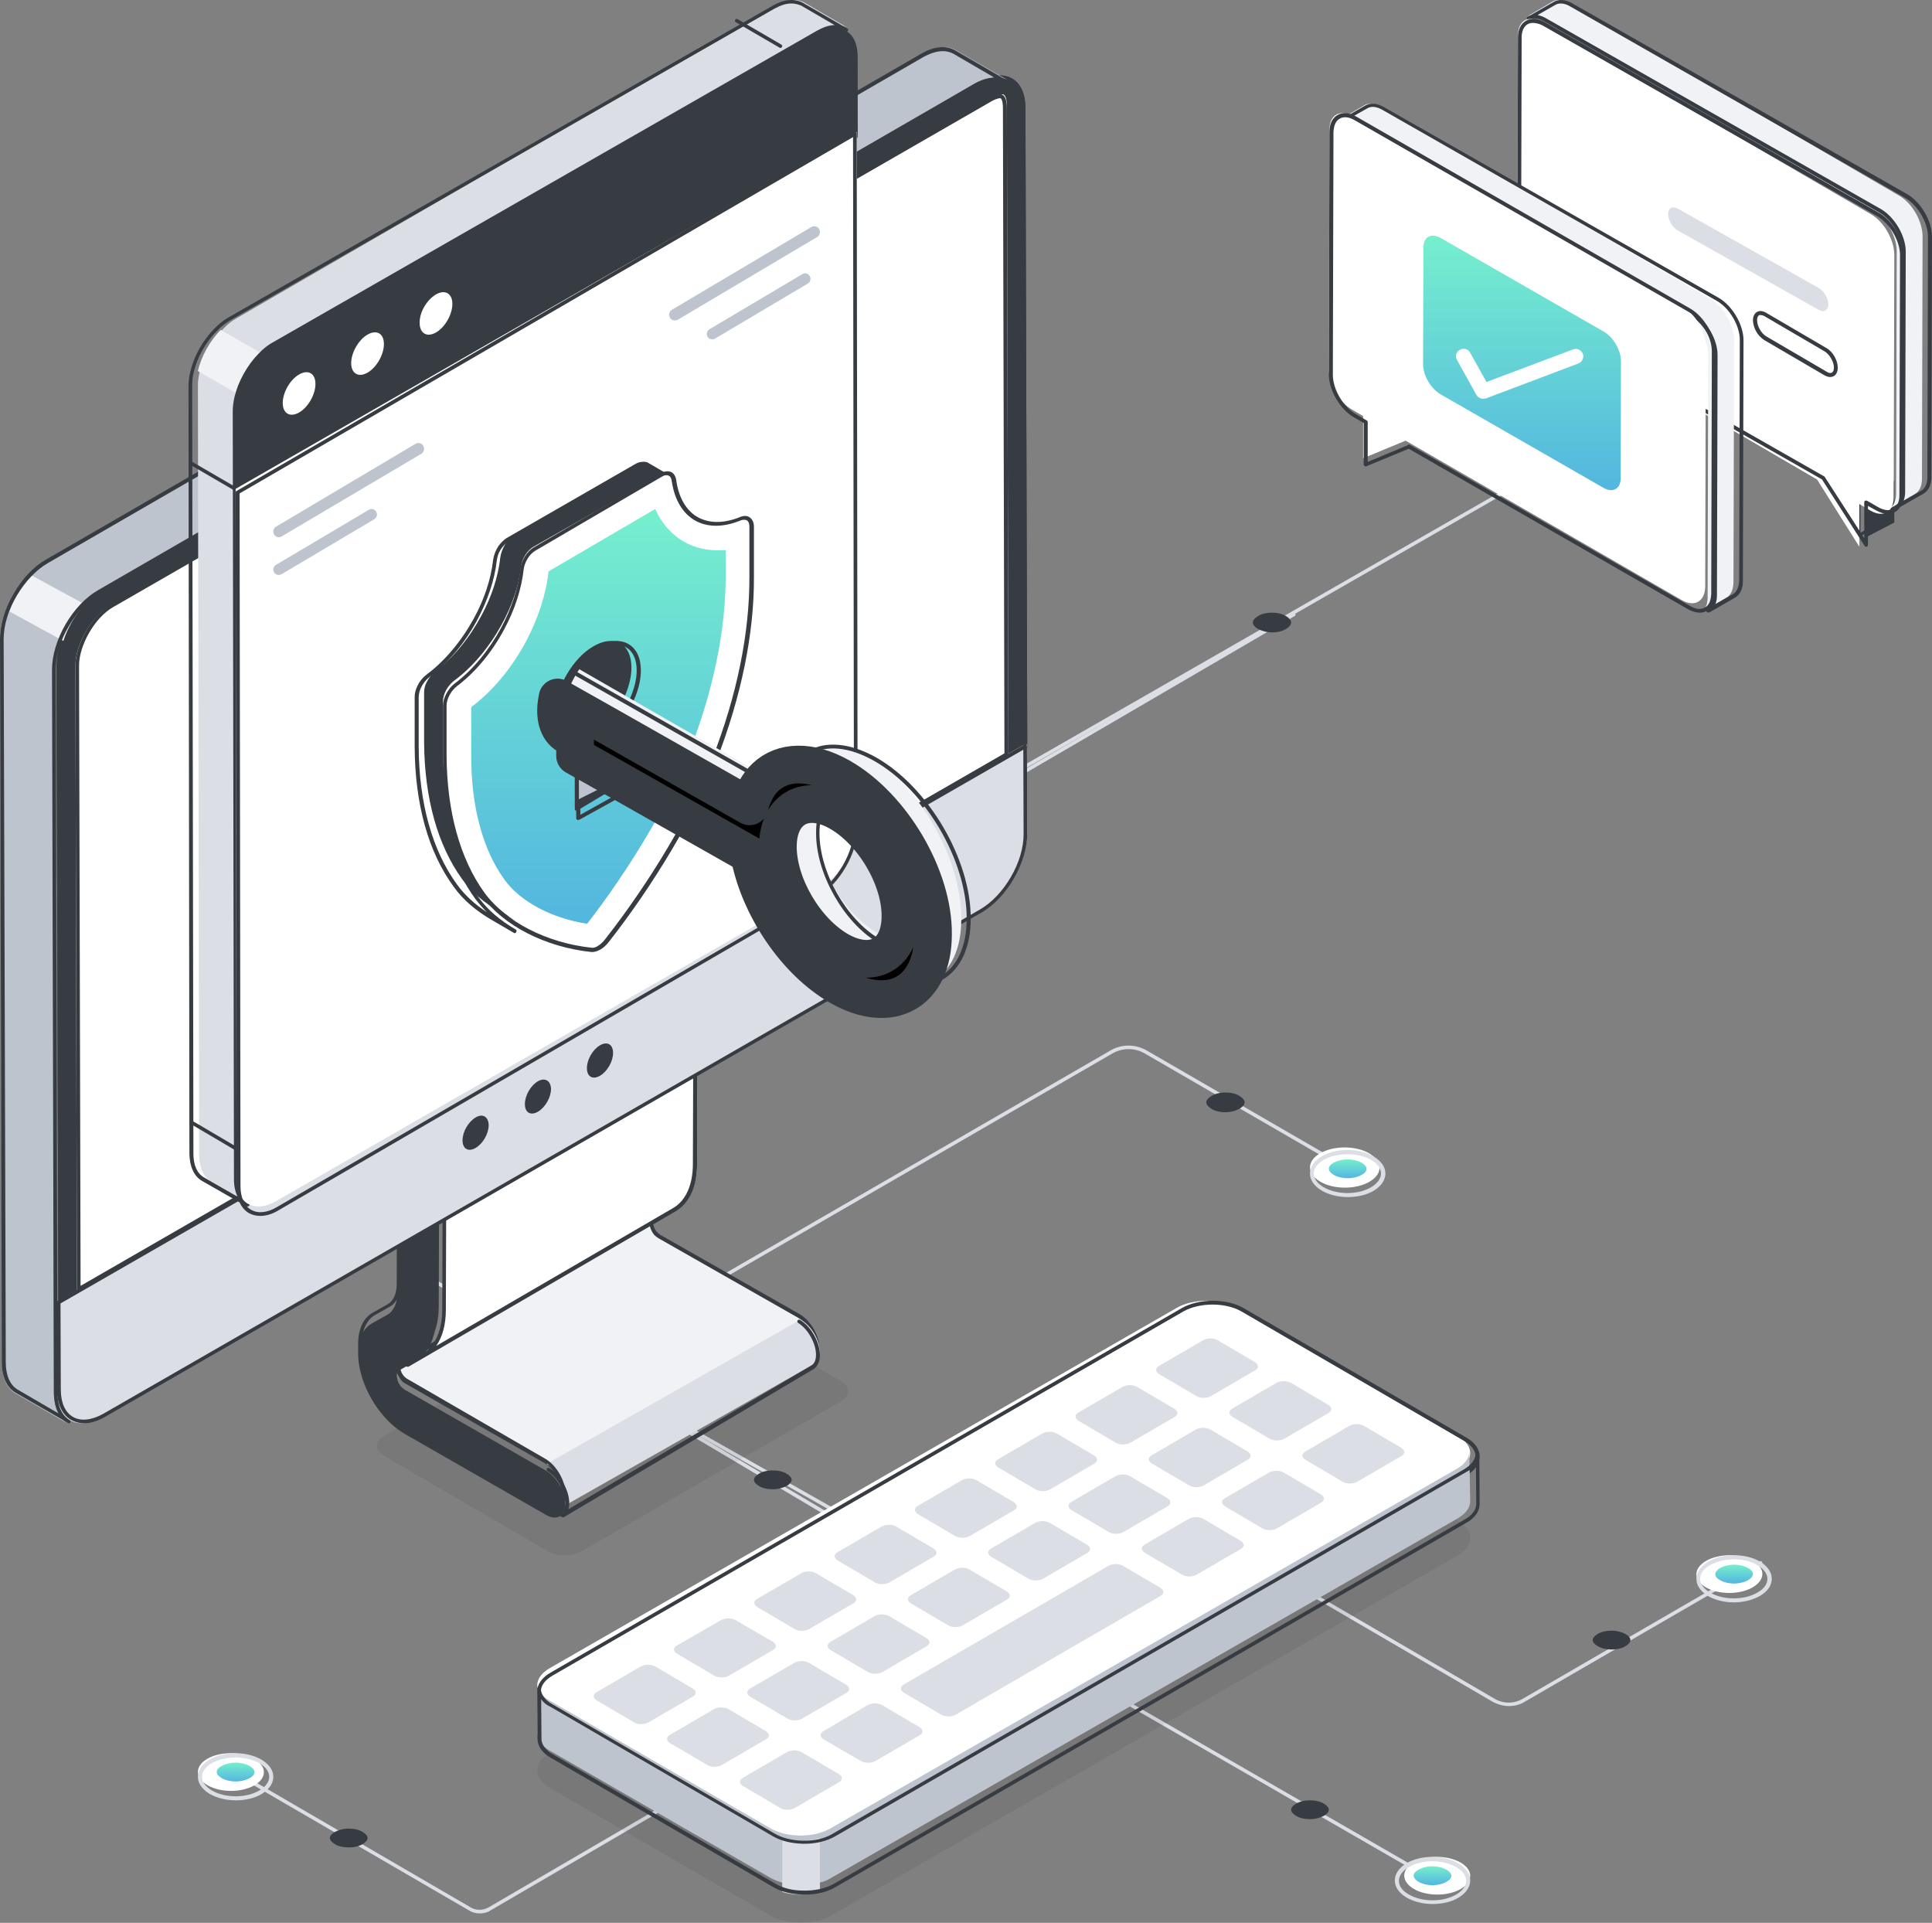
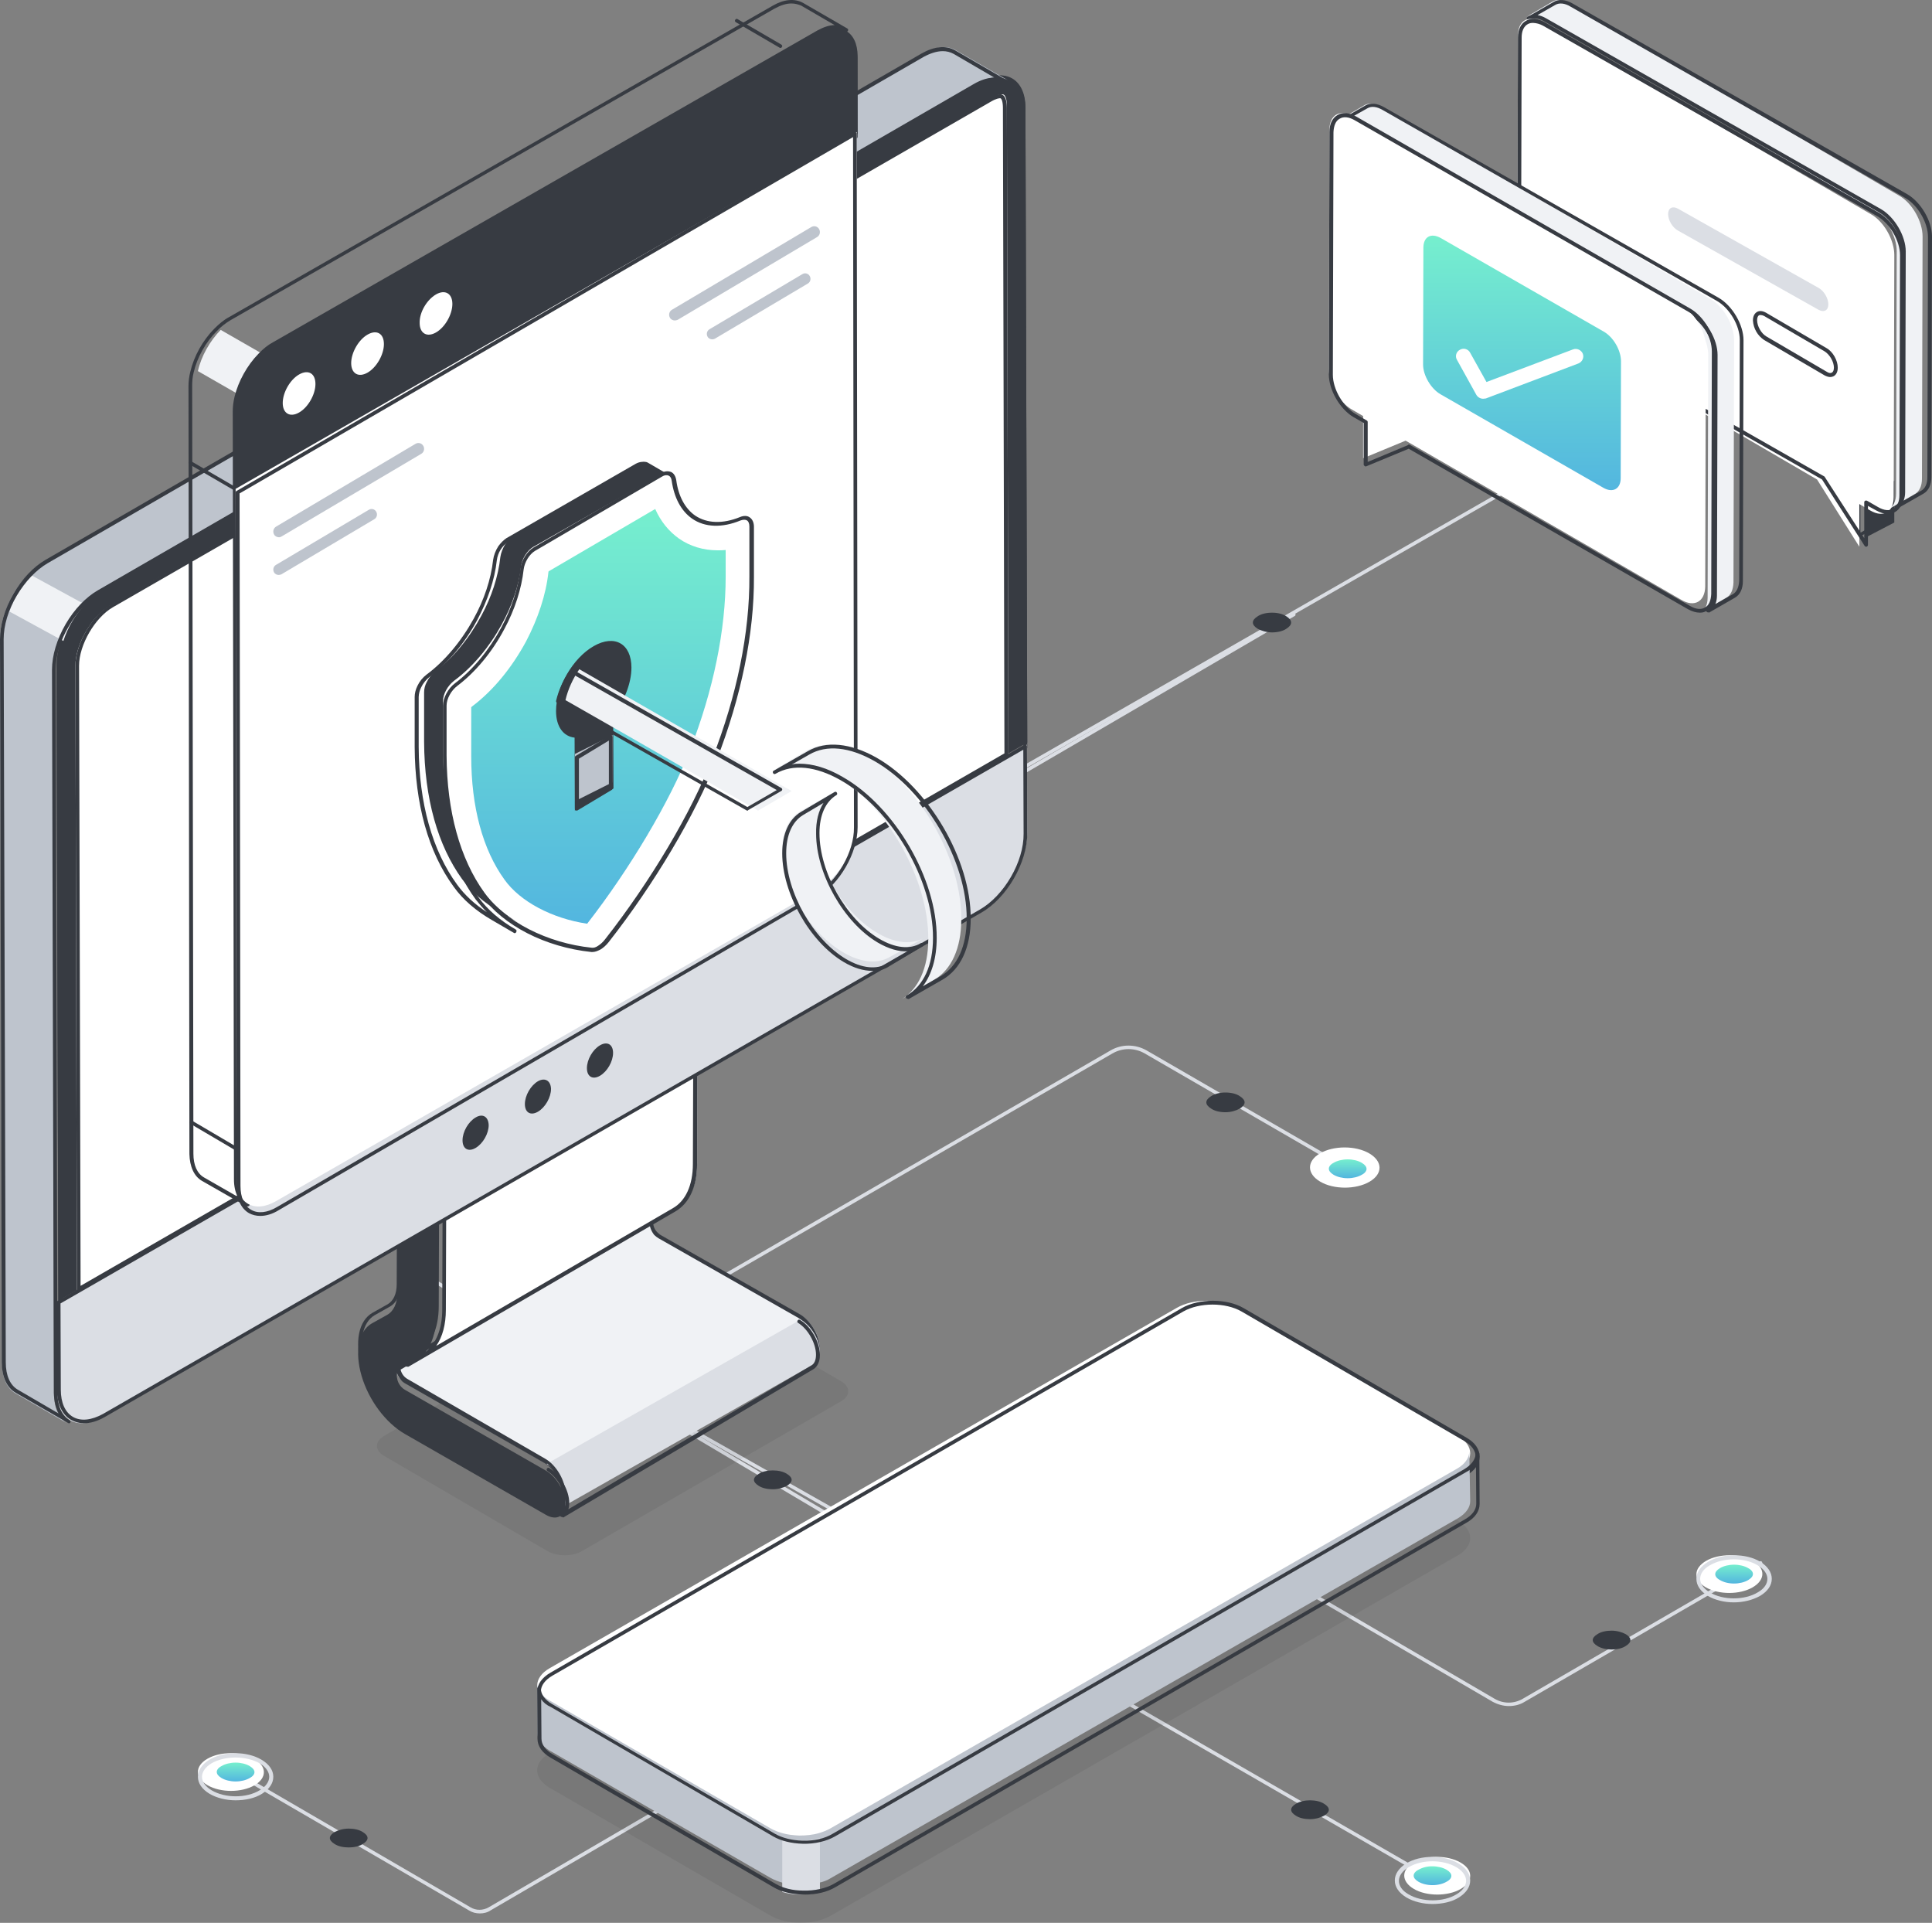
<svg xmlns="http://www.w3.org/2000/svg" width="205" height="204" viewBox="0 0 205 204" fill="none">
  <rect x="0" y="0" width="205" height="204" fill="#808080" stroke="none" />
  <path d="M106.197 83C106.132 83 106.067 82.968 106.034 82.903C105.969 82.807 106.001 82.678 106.099 82.646L164.705 49.033C164.803 48.969 164.933 49.001 164.966 49.098C165.031 49.194 164.999 49.323 164.901 49.355L106.295 82.968C106.262 82.968 106.23 83 106.197 83Z" fill="#DBDEE4" />
  <path d="M106.366 83.421C106.302 83.421 106.237 83.389 106.205 83.324C106.14 83.226 106.172 83.097 106.269 83.064L137.177 65.034C137.274 64.969 137.404 65.001 137.436 65.099C137.501 65.196 137.468 65.326 137.371 65.358L106.463 83.389C106.431 83.389 106.399 83.421 106.366 83.421ZM73.195 137.675C73.131 137.675 73.066 137.642 73.034 137.578C72.969 137.48 73.001 137.351 73.098 137.318L117.844 111.44C119.008 110.759 120.462 110.759 121.659 111.44L142.9 123.73C142.997 123.795 143.029 123.892 142.965 123.99C142.9 124.087 142.771 124.119 142.706 124.055L121.465 111.764C120.398 111.148 119.105 111.148 118.038 111.764L73.292 137.642C73.26 137.675 73.228 137.675 73.195 137.675ZM160.1 181C159.518 181 158.936 180.838 158.386 180.546L133.427 165.985C133.33 165.921 133.298 165.823 133.362 165.726C133.427 165.629 133.524 165.596 133.621 165.661L158.58 180.222C159.518 180.773 160.649 180.773 161.587 180.222L186.708 165.661C186.805 165.596 186.934 165.629 186.966 165.726C187.031 165.823 186.999 165.953 186.902 165.985L161.781 180.546C161.264 180.87 160.682 181 160.1 181Z" fill="#DBDEE4" />
  <path d="M181.038 165.591C179.675 166.379 179.644 167.621 181.007 168.409C182.37 169.197 184.6 169.197 185.962 168.409C187.325 167.621 187.356 166.379 185.993 165.591C184.63 164.803 182.4 164.803 181.038 165.591Z" fill="white" />
  <path d="M183.967 170C182.967 170 181.967 169.757 181.2 169.307C180.433 168.821 180 168.198 180 167.504C180 166.811 180.433 166.187 181.233 165.702C182.767 164.766 185.267 164.766 186.8 165.702C187.567 166.187 188 166.811 188 167.504C188 168.198 187.567 168.821 186.767 169.307C185.967 169.757 184.967 170 183.967 170ZM181.4 166.083C180.733 166.464 180.4 166.984 180.4 167.504C180.4 168.024 180.767 168.544 181.4 168.925C182.8 169.792 185.133 169.792 186.533 168.925C187.2 168.544 187.533 168.024 187.533 167.504C187.533 166.984 187.167 166.464 186.533 166.083C185.133 165.217 182.833 165.217 181.4 166.083Z" fill="#DBDEE4" />
  <path d="M184 168C184.557 168 185.115 167.864 185.508 167.627C185.836 167.424 186 167.22 186 166.983C186 166.78 185.836 166.542 185.508 166.373C185.115 166.136 184.557 166 184 166C183.443 166 182.885 166.136 182.492 166.373C182.164 166.576 182 166.78 182 167.017C182 167.22 182.164 167.458 182.492 167.627C182.885 167.864 183.41 168 184 168Z" fill="url(#paint0_linear_108_918)" />
  <path d="M171 175C171.585 175 172.138 174.875 172.508 174.625C172.815 174.438 173 174.219 173 174C173 173.781 172.815 173.562 172.508 173.375C172.108 173.156 171.554 173 171 173C170.415 173 169.862 173.125 169.492 173.375C169.185 173.562 169 173.781 169 174C169 174.219 169.185 174.438 169.492 174.625C169.892 174.875 170.446 175 171 175Z" fill="#373B42" />
  <path d="M50.923 203C50.499 203 50.107 202.902 49.748 202.672L23.099 187.185C23.001 187.12 22.969 187.021 23.034 186.923C23.099 186.824 23.23 186.792 23.295 186.857L49.911 202.344C50.499 202.705 51.249 202.705 51.869 202.344L86.705 182.034C86.803 181.969 86.933 182.001 86.966 182.1C87.031 182.198 86.999 182.329 86.901 182.362L52.064 202.672C51.738 202.902 51.314 203 50.923 203Z" fill="#DBDEE4" />
  <path d="M26.962 186.591C28.325 187.379 28.356 188.621 26.993 189.409C25.631 190.197 23.401 190.197 22.038 189.409C20.675 188.621 20.644 187.379 22.007 186.591C23.369 185.803 25.569 185.803 26.962 186.591Z" fill="white" />
  <path d="M25 191C24 191 23 190.757 22.233 190.307C21.433 189.821 21 189.198 21 188.504C21 187.811 21.433 187.187 22.2 186.702C23.733 185.766 26.2 185.766 27.767 186.702C28.567 187.187 29 187.811 29 188.504C29 189.198 28.567 189.821 27.8 190.307C27.033 190.792 26 191 25 191ZM25 186.459C24.067 186.459 23.133 186.667 22.433 187.083C21.8 187.464 21.433 187.984 21.433 188.504C21.433 189.024 21.8 189.544 22.433 189.925C23.867 190.792 26.167 190.792 27.567 189.925C28.2 189.544 28.567 189.024 28.567 188.504C28.567 187.984 28.2 187.464 27.567 187.083C26.833 186.667 25.9 186.459 25 186.459Z" fill="#DBDEE4" />
  <path d="M25 189C24.443 189 23.885 188.864 23.492 188.627C23.164 188.424 23 188.22 23 187.983C23 187.78 23.164 187.542 23.492 187.373C23.885 187.136 24.443 187 25 187C25.557 187 26.115 187.136 26.508 187.373C26.836 187.576 27 187.78 27 188.017C27 188.22 26.836 188.458 26.508 188.627C26.115 188.864 25.557 189 25 189Z" fill="url(#paint1_linear_108_918)" />
  <path d="M37 196C36.415 196 35.861 195.875 35.492 195.625C35.185 195.438 35 195.219 35 195C35 194.781 35.185 194.562 35.492 194.375C35.892 194.156 36.446 194 37 194C37.585 194 38.139 194.125 38.508 194.375C38.815 194.562 39 194.781 39 195C39 195.219 38.815 195.438 38.508 195.625C38.139 195.875 37.585 196 37 196Z" fill="#373B42" />
  <path d="M152.805 200C152.773 200 152.741 200 152.708 199.968L103.098 171.354C103.001 171.29 102.969 171.194 103.034 171.097C103.098 171.001 103.195 170.969 103.292 171.033L152.902 199.648C152.999 199.712 153.031 199.808 152.966 199.904C152.934 199.968 152.87 200 152.805 200Z" fill="#DBDEE4" />
  <path d="M150.031 200.409C148.677 199.621 148.646 198.379 150.001 197.591C151.355 196.803 153.572 196.803 154.957 197.591C156.342 198.379 156.342 199.621 154.988 200.409C153.633 201.197 151.386 201.197 150.031 200.409Z" fill="white" />
  <path d="M152 202C151 202 150 201.757 149.233 201.307C148.433 200.821 148 200.198 148 199.504C148 198.811 148.433 198.187 149.2 197.702C150.733 196.766 153.233 196.766 154.767 197.702C155.567 198.187 156 198.811 156 199.504C156 200.198 155.567 200.821 154.8 201.307C154.033 201.792 153 202 152 202ZM149.433 200.96C150.867 201.827 153.167 201.827 154.567 200.96C155.2 200.579 155.567 200.059 155.567 199.539C155.567 199.019 155.2 198.499 154.567 198.118C153.133 197.251 150.833 197.251 149.433 198.118C148.8 198.499 148.433 199.019 148.433 199.539C148.433 200.059 148.767 200.579 149.433 200.96Z" fill="#DBDEE4" />
  <path d="M152 198.001C152.557 198.001 153.115 198.137 153.508 198.374C153.836 198.577 154 198.78 154 199.017C154 199.221 153.836 199.458 153.508 199.627C153.115 199.864 152.557 200 152 200C151.443 200 150.885 199.864 150.492 199.627C150.164 199.424 150 199.221 150 198.984C150 198.78 150.164 198.543 150.492 198.374C150.955 198.116 151.474 197.987 152 198.001Z" fill="url(#paint2_linear_108_918)" />
  <path d="M139 191C139.585 191 140.138 191.125 140.508 191.375C140.815 191.562 141 191.781 141 192C141 192.219 140.815 192.438 140.508 192.625C140.108 192.844 139.554 193 139 193C138.415 193 137.862 192.875 137.492 192.625C137.185 192.438 137 192.219 137 192C137 191.781 137.185 191.562 137.492 191.375C137.892 191.125 138.446 191 139 191Z" fill="#373B42" />
  <path d="M94.805 165C94.773 165 94.741 165 94.709 164.967L43.098 134.363C43.001 134.297 42.969 134.199 43.033 134.1C43.098 134.001 43.195 133.968 43.291 134.034L94.902 164.638C94.999 164.704 95.031 164.803 94.966 164.901C94.966 164.967 94.87 165 94.805 165Z" fill="#DBDEE4" />
  <path d="M94.804 164C94.772 164 94.74 164 94.707 163.968L67.099 148.348C67.001 148.285 66.969 148.191 67.034 148.096C67.099 148.001 67.196 147.97 67.293 148.033L94.901 163.653C94.999 163.716 95.031 163.811 94.966 163.905C94.966 163.968 94.869 164 94.804 164Z" fill="#DBDEE4" />
  <path d="M82 156C82.585 156 83.138 156.125 83.508 156.375C83.815 156.563 84 156.781 84 157C84 157.219 83.815 157.437 83.508 157.625C83.108 157.844 82.554 158 82 158C81.415 158 80.862 157.875 80.492 157.625C80.185 157.437 80 157.219 80 157C80 156.781 80.185 156.563 80.492 156.375C80.862 156.125 81.415 156 82 156Z" fill="#373B42" />
  <path d="M40.757 152.341C39.748 152.928 39.748 153.872 40.757 154.459L58.101 164.56C59.11 165.147 60.737 165.147 61.746 164.56L89.243 148.659C90.252 148.072 90.252 147.128 89.243 146.541L71.899 136.44C70.89 135.853 69.263 135.853 68.254 136.44L40.757 152.341Z" fill="black" fill-opacity="0.063" />
  <path d="M86.999 143.076C86.999 143.723 86.771 144.176 86.412 144.371L59.288 160C59.647 159.773 59.875 159.353 59.875 158.706C59.875 157.411 58.961 155.858 57.819 155.211L42.869 146.636C42.719 146.554 42.586 146.444 42.478 146.312C42.285 146.102 42.15 145.845 42.086 145.568C41.988 145.309 41.923 144.888 42.184 144.662L69.341 129C69.047 129.227 69.112 129.647 69.21 129.938C69.275 130.133 69.373 130.424 69.602 130.683C69.71 130.815 69.843 130.925 69.993 131.006L84.943 139.549C86.118 140.229 87.032 141.814 86.999 143.076Z" fill="#F0F2F5" />
  <path d="M59.315 160C59.25 160 59.185 159.968 59.153 159.904C59.088 159.808 59.12 159.68 59.218 159.648C59.541 159.456 59.703 159.072 59.703 158.528C59.703 157.313 58.829 155.841 57.793 155.233L42.962 146.756C42.802 146.665 42.659 146.546 42.542 146.404C42.346 146.165 42.193 145.894 42.088 145.604C41.926 145.124 41.991 144.741 42.25 144.517L69.223 129.033C69.32 128.969 69.45 129.001 69.482 129.097C69.547 129.193 69.514 129.289 69.417 129.353C69.223 129.481 69.288 129.801 69.353 130.057C69.417 130.313 69.547 130.537 69.709 130.697C69.806 130.793 69.903 130.889 70.033 130.985L84.863 139.43C86.029 140.102 87 141.733 87 143.077C87 143.749 86.741 144.293 86.32 144.549L59.444 159.968C59.379 160 59.347 160 59.315 160ZM68.899 129.673L42.477 144.869C42.315 144.997 42.444 145.412 42.477 145.508C42.574 145.764 42.671 145.988 42.833 146.18C42.93 146.276 43.027 146.372 43.157 146.436L57.987 154.914C59.153 155.585 60.124 157.217 60.124 158.56C60.124 158.784 60.092 159.008 60.027 159.2L86.126 144.229C86.45 144.037 86.611 143.653 86.611 143.109C86.611 141.925 85.737 140.422 84.701 139.814L69.871 131.369C69.706 131.269 69.554 131.151 69.417 131.017C69.111 130.631 68.93 130.163 68.899 129.673Z" fill="#373B42" />
  <path d="M84.956 140C86.092 140.634 87 142.187 87 143.423C87 144.057 86.773 144.501 86.416 144.691L59.46 160C59.817 159.778 60.044 159.366 60.044 158.732C60.044 157.464 59.135 155.943 58 155.309" fill="#DBDEE4" />
  <path d="M59.602 160.935C59.538 160.935 59.474 160.902 59.442 160.837C59.378 160.739 59.41 160.609 59.506 160.576C59.826 160.38 59.986 159.989 59.986 159.435C59.986 158.196 59.122 156.696 58.097 156.076C58.001 156.011 57.969 155.913 58.033 155.816C58.097 155.718 58.193 155.685 58.289 155.75C59.442 156.435 60.402 158.098 60.402 159.467C60.402 159.696 60.37 159.924 60.306 160.12L86.104 144.86C86.424 144.664 86.584 144.273 86.584 143.718C86.584 142.512 85.72 140.98 84.695 140.36C84.599 140.295 84.567 140.197 84.632 140.099C84.695 140.001 84.791 139.969 84.888 140.034C86.04 140.719 87 142.382 87 143.751C87 144.436 86.744 144.99 86.328 145.251L59.762 161C59.666 160.935 59.634 160.935 59.602 160.935Z" fill="#373B42" />
  <path d="M44.258 126.28C45.404 126.931 46.32 128.494 46.32 129.796L46.287 139.496C46.287 141.872 45.469 143.63 43.996 144.444L42.36 145.388C42 145.583 42.098 146.072 42.164 146.365C42.229 146.657 42.458 147.146 42.949 147.439L57.938 156.032C59.051 156.683 60 158.278 60 159.548C60 160.85 59.084 161.371 57.938 160.72L42.949 152.126C40.92 150.954 39.12 148.545 38.367 145.974C37.615 143.402 38.04 141.221 39.447 140.408L41.084 139.496C41.771 139.106 42.164 138.259 42.164 137.152L42.196 127.452C42.196 126.15 43.145 125.629 44.258 126.28Z" fill="#373B42" />
  <path d="M58.652 160C58.331 160 58.01 159.903 57.657 159.71L42.96 151.201C40.938 150.041 39.141 147.591 38.371 145.013C37.601 142.37 38.05 140.114 39.526 139.276L41.131 138.374C41.741 138.019 42.094 137.278 42.094 136.246L42.126 126.642C42.126 125.965 42.382 125.417 42.832 125.159C43.281 124.901 43.859 124.966 44.468 125.288C45.656 125.965 46.586 127.576 46.586 128.962L46.554 138.567C46.554 140.984 45.72 142.789 44.212 143.659L42.607 144.594C42.35 144.723 42.447 145.142 42.511 145.335C42.575 145.593 42.767 146.012 43.185 146.27L57.882 154.779C59.037 155.456 60 157.099 60 158.453C60 159.13 59.743 159.678 59.326 159.936C59.069 159.936 58.877 160 58.652 160ZM43.441 125.32C43.281 125.32 43.153 125.352 43.024 125.417C42.703 125.61 42.543 125.997 42.543 126.545L42.511 136.15C42.511 137.342 42.094 138.212 41.355 138.631L39.751 139.534C38.435 140.307 38.05 142.37 38.756 144.82C39.494 147.334 41.227 149.654 43.153 150.782L57.85 159.291C58.331 159.581 58.748 159.613 59.069 159.42C59.39 159.226 59.551 158.84 59.551 158.292C59.551 157.099 58.684 155.584 57.657 154.972L42.96 146.463C42.541 146.194 42.234 145.782 42.094 145.303C41.933 144.755 42.029 144.304 42.382 144.11L43.987 143.176C45.367 142.402 46.137 140.694 46.137 138.438L46.169 128.833C46.169 127.609 45.303 126.126 44.276 125.514C43.955 125.417 43.698 125.32 43.441 125.32Z" fill="#373B42" />
  <path d="M71.695 128.334C73.156 127.492 73.968 125.745 73.968 123.415L74 113.771C74 112.476 73.091 110.923 71.987 110.276C71.436 109.952 70.916 109.92 70.527 110.146L43.552 125.777C43.909 125.55 44.428 125.583 45.013 125.906C46.149 126.554 47.058 128.139 47.025 129.401L46.993 139.045C46.993 141.246 46.279 142.896 45.013 143.803C45.013 143.803 45.013 143.835 44.98 143.835L43.097 144.935C43.065 144.968 43.032 144.968 43 145L70.007 129.337L71.695 128.334Z" fill="white" />
  <path d="M43.181 145C43.117 145 43.085 144.968 43.053 144.936C42.989 144.872 42.989 144.776 43.021 144.68C43.085 144.616 43.117 144.552 43.181 144.552L45.037 143.495L45.069 143.463C46.253 142.631 46.925 141.03 46.925 138.917L46.957 129.377C46.957 128.16 46.125 126.688 45.069 126.079C44.589 125.823 44.173 125.759 43.853 125.951C43.757 126.015 43.629 125.983 43.597 125.887C43.533 125.791 43.565 125.663 43.661 125.631L70.256 110.168C70.704 109.912 71.28 109.944 71.888 110.296C73.072 110.968 74 112.569 74 113.946L73.968 123.486C73.968 125.887 73.136 127.68 71.632 128.544L43.341 145H43.181ZM44.589 125.503C44.781 125.535 45.005 125.631 45.229 125.759C46.381 126.431 47.341 128.064 47.341 129.409L47.309 138.949C47.309 140.518 46.957 141.831 46.285 142.791L71.376 128.192C72.752 127.424 73.52 125.727 73.52 123.486L73.552 113.946C73.552 112.729 72.688 111.257 71.664 110.648C71.184 110.36 70.768 110.328 70.448 110.52L44.589 125.503Z" fill="#373B42" />
  <path d="M108.806 11.397C108.806 8.36 106.637 7.133 104.015 8.651L10.791 62.342C8.136 63.86 6 67.575 6 70.58L6.194 138L109 78.785L108.806 11.397Z" fill="#373B42" />
  <path d="M6.387 139C6.355 139 6.322 139 6.29 138.968C6.261 138.952 6.236 138.929 6.219 138.9C6.202 138.872 6.193 138.839 6.193 138.805L6 71.101C6 67.985 8.161 64.188 10.869 62.63L103.744 8.688C105.098 7.909 106.356 7.779 107.323 8.363C108.291 8.915 108.807 10.083 108.807 11.609L109 79.313C109 79.378 108.968 79.442 108.903 79.475L6.484 138.968C6.451 139 6.419 139 6.387 139ZM105.969 8.396C105.356 8.396 104.647 8.623 103.937 9.045L11.063 62.987C8.483 64.48 6.387 68.115 6.419 71.101L6.58 138.448L108.581 79.183L108.42 11.609C108.42 10.213 107.968 9.174 107.13 8.688C106.774 8.493 106.374 8.392 105.969 8.396Z" fill="#373B42" />
  <path d="M8 70.632C8 68.364 9.722 65.382 11.704 64.216L105.278 10.357C105.863 10.032 106.22 10 106.35 10C106.805 10 106.838 10.94 106.838 11.264L107 80.095L8.162 137L8 70.632Z" fill="white" />
  <path d="M8.356 137C8.324 137 8.291 137 8.259 136.968C8.229 136.953 8.204 136.929 8.187 136.901C8.17 136.872 8.161 136.84 8.162 136.806L8 70.658C8 68.332 9.779 65.264 11.785 64.101L104.962 10.388C105.544 10.065 105.932 10 106.126 10C106.741 10 106.838 10.904 106.838 11.454L107 80.057C107 80.121 106.968 80.186 106.903 80.218L8.453 136.968C8.421 137 8.388 137 8.356 137ZM106.126 10.42C106.029 10.42 105.706 10.452 105.156 10.775L11.979 64.424C10.071 65.522 8.388 68.429 8.388 70.625L8.55 136.419L106.579 79.927L106.418 11.454C106.418 10.84 106.288 10.42 106.126 10.42Z" fill="#373B42" />
  <path d="M6 138.305L6.032 147.596C6.032 150.639 8.205 151.869 10.831 150.348L104.202 96.546C106.86 95.024 109 91.301 109 88.291L108.968 79L6 138.305Z" fill="#DBDEE4" />
  <path d="M8.907 151C8.422 151 7.97 150.871 7.55 150.646C6.581 150.099 6.065 148.94 6.032 147.427L6 138.189C6 138.124 6.032 138.06 6.097 138.028L108.677 79.024C108.742 78.992 108.806 78.992 108.871 79.024C108.935 79.056 108.968 79.121 108.968 79.185L109 88.424C109 91.514 106.836 95.28 104.123 96.825L11.136 150.324C10.36 150.775 9.585 151 8.907 151ZM6.42 138.285L6.452 147.427C6.452 148.811 6.904 149.841 7.744 150.324C8.584 150.807 9.714 150.678 10.942 150.002L103.961 96.503C106.545 95.022 108.645 91.417 108.612 88.456L108.58 79.539L6.42 138.285Z" fill="#373B42" />
  <path d="M107 8.543C106.126 8.025 104.927 8.122 103.6 8.867L10.331 62.726C9.554 63.18 8.809 63.828 8.193 64.573C7.19 65.734 6.44 67.092 5.991 68.559C5.732 69.402 5.57 70.212 5.603 70.99L5.732 147.921C5.732 149.412 6.283 150.482 7.125 151L1.587 147.792C0.745 147.273 0.227 146.204 0.227 144.713L0 67.781C0 67.004 0.13 66.194 0.389 65.351C0.648 64.573 0.972 63.795 1.393 63.05C1.749 62.434 2.137 61.883 2.591 61.365C3.239 60.62 3.951 59.972 4.761 59.518L98.029 5.659C99.357 4.881 100.555 4.817 101.43 5.335L107 8.543Z" fill="#BEC4CD" />
  <path d="M9 64.122C7.963 65.251 7.188 66.572 6.724 68L1 64.878C1.268 64.122 1.603 63.365 2.038 62.64C2.406 62.041 2.808 61.505 3.276 61L9 64.122Z" fill="#F0F2F5" />
  <path d="M7.325 151C7.292 151 7.26 151 7.228 150.968L1.678 147.769C0.71 147.219 0.194 146.056 0.194 144.537L0 67.824C0 66.305 0.484 64.625 1.42 63.009C2.323 61.426 3.549 60.133 4.84 59.39L97.77 5.685C99.126 4.909 100.384 4.78 101.384 5.361L106.902 8.561C106.999 8.625 107.031 8.722 106.966 8.819C106.902 8.916 106.773 8.948 106.708 8.884C105.869 8.399 104.74 8.528 103.514 9.239L10.584 62.977C9.358 63.688 8.196 64.916 7.325 66.402C6.389 67.953 5.905 69.601 5.905 71.055L6.099 147.769C6.099 149.158 6.55 150.192 7.389 150.677C7.486 150.742 7.518 150.838 7.454 150.935C7.454 150.968 7.389 151 7.325 151ZM100.029 5.426C99.416 5.426 98.706 5.652 97.996 6.04L5.066 59.746C3.84 60.457 2.678 61.684 1.775 63.203C0.871 64.722 0.387 66.37 0.387 67.824L0.613 144.537C0.613 145.927 1.065 146.961 1.904 147.445L6.228 149.966C5.905 149.384 5.744 148.641 5.711 147.769L5.518 71.055C5.518 69.537 6.034 67.824 6.97 66.209C7.873 64.657 9.099 63.365 10.39 62.622L103.32 8.916C104.095 8.464 104.837 8.237 105.514 8.237L101.191 5.717C100.834 5.523 100.435 5.423 100.029 5.426ZM51.854 119.365C51.854 120.27 51.241 121.336 50.466 121.788C49.692 122.241 49.079 121.885 49.079 120.98C49.079 120.076 49.692 119.009 50.466 118.557C51.208 118.105 51.821 118.46 51.854 119.365ZM58.468 115.519C58.468 116.424 57.855 117.491 57.081 117.943C56.307 118.395 55.694 118.04 55.694 117.135C55.694 116.23 56.307 115.164 57.081 114.712C57.823 114.291 58.436 114.647 58.468 115.519ZM65.051 111.706C65.051 112.611 64.438 113.678 63.664 114.13C62.889 114.582 62.276 114.227 62.276 113.322C62.276 112.417 62.889 111.351 63.664 110.899C64.438 110.446 65.051 110.802 65.051 111.706Z" fill="#373B42" />
-   <path d="M90 2.982C89.256 2.528 88.189 2.593 87.025 3.274L29.795 36.417C29.277 36.709 28.76 37.131 28.307 37.617C27.143 38.817 26.206 40.471 25.85 42.093C25.721 42.611 25.656 43.13 25.656 43.617L25.785 125.308C25.785 126.638 26.27 127.546 27.014 128L22.358 125.308C21.614 124.854 21.162 123.946 21.129 122.617L21 40.925C21 40.439 21.065 39.92 21.194 39.401C21.55 37.779 22.487 36.126 23.651 34.926C24.104 34.439 24.621 34.018 25.171 33.726L82.402 0.582C83.566 -0.099 84.6 -0.164 85.376 0.29L90 2.982Z" fill="#DBDEE4" />
  <path d="M28 37.629C26.855 38.801 25.932 40.416 25.582 42L21 39.371C21.35 37.787 22.273 36.172 23.418 35L28 37.629Z" fill="#F0F2F5" />
  <path d="M26.227 128C26.195 128 26.162 128 26.129 127.968L21.434 125.284C20.587 124.799 20.13 123.764 20.098 122.438L20 40.983C20 40.465 20.065 39.948 20.196 39.43C20.587 37.781 21.5 36.132 22.739 34.871C23.228 34.386 23.749 33.933 24.304 33.642L82.011 0.594C83.185 -0.085 84.326 -0.182 85.206 0.303L89.901 3.019C89.999 3.084 90.031 3.181 89.966 3.278C89.901 3.375 89.803 3.407 89.705 3.343C88.988 2.922 87.977 3.019 86.934 3.634L29.227 36.682C28.738 36.973 28.216 37.361 27.759 37.846C26.586 39.01 25.706 40.659 25.314 42.211C25.184 42.729 25.119 43.214 25.119 43.699L25.249 125.154C25.249 126.351 25.64 127.224 26.39 127.644C26.488 127.709 26.521 127.806 26.455 127.903C26.39 127.968 26.292 128 26.227 128ZM83.967 0.368C83.413 0.368 82.826 0.562 82.174 0.918L24.467 33.965C23.978 34.257 23.456 34.645 23 35.13C21.826 36.294 20.913 37.943 20.554 39.495C20.424 39.98 20.391 40.465 20.391 40.95L20.522 122.406C20.522 123.602 20.913 124.508 21.663 124.928L25.216 126.965C24.956 126.448 24.825 125.833 24.825 125.122L24.695 43.666C24.695 43.149 24.76 42.632 24.89 42.082C25.282 40.465 26.227 38.751 27.433 37.523C27.922 37.005 28.444 36.585 28.998 36.294L86.706 3.246C87.358 2.89 87.977 2.664 88.564 2.664L85.01 0.594C84.684 0.465 84.358 0.368 83.967 0.368Z" fill="#373B42" />
  <path d="M24.825 51.987C24.793 51.987 24.761 51.987 24.729 51.955L20.098 49.261C20.001 49.196 19.969 49.098 20.034 49.001C20.098 48.904 20.194 48.871 20.291 48.936L24.922 51.63C25.018 51.695 25.05 51.792 24.986 51.89C24.986 51.955 24.889 51.987 24.825 51.987ZM24.954 122C24.922 122 24.889 122 24.857 121.968L20.226 119.241C20.13 119.176 20.098 119.079 20.162 118.981C20.226 118.884 20.323 118.852 20.419 118.916L25.05 121.643C25.147 121.708 25.179 121.805 25.114 121.903C25.082 121.968 25.018 122 24.954 122ZM82.806 5.085C82.774 5.085 82.741 5.085 82.709 5.052L78.079 2.358C77.982 2.293 77.95 2.196 78.014 2.099C78.079 2.001 78.175 1.969 78.272 2.034L82.902 4.728C82.999 4.793 83.031 4.89 82.966 4.987C82.934 5.052 82.87 5.085 82.806 5.085Z" fill="#373B42" />
  <path d="M91 5.96C91 3.31 89.113 2.244 86.804 3.569L29.196 36.589C26.887 37.913 25 41.144 25 43.761L25.032 52L91 14.199V5.96Z" fill="#373B42" />
  <path d="M25.226 53C25.194 53 25.162 53 25.129 52.967C25.1 52.952 25.075 52.929 25.058 52.9C25.041 52.871 25.032 52.838 25.032 52.804L25 44.44C25 41.696 26.907 38.363 29.266 36.991L86.475 3.6C87.671 2.914 88.77 2.816 89.642 3.306C90.483 3.796 90.968 4.809 90.968 6.181L91 14.513C91 14.578 90.968 14.643 90.903 14.676L25.323 52.967C25.291 53 25.259 53 25.226 53ZM88.447 3.437C87.897 3.437 87.315 3.633 86.669 3.992L29.46 37.383C27.23 38.69 25.388 41.859 25.42 44.473L25.453 52.477L90.58 14.447V6.214C90.58 5.005 90.192 4.123 89.449 3.698C89.147 3.513 88.799 3.422 88.447 3.437Z" fill="#373B42" />
  <path d="M25 51.864L25.098 125.038C25.098 127.689 26.982 128.756 29.29 127.431L86.808 94.384C89.115 93.059 91 89.825 91 87.174L90.903 14L25 51.864Z" fill="white" />
  <path d="M27.617 129C27.197 129 26.777 128.902 26.421 128.707C25.581 128.22 25.097 127.212 25.097 125.847L25 52.252C25 52.187 25.032 52.122 25.097 52.09L90.612 14.024C90.677 13.992 90.742 13.992 90.806 14.024C90.871 14.057 90.903 14.122 90.903 14.187L91 87.749C91 90.48 89.094 93.795 86.736 95.161L29.587 128.382C28.909 128.805 28.23 129 27.617 129ZM25.42 52.35L25.517 125.814C25.517 127.017 25.904 127.927 26.648 128.35C27.358 128.772 28.36 128.675 29.393 128.057L86.574 94.836C88.803 93.535 90.645 90.382 90.612 87.782L90.515 14.544L25.42 52.35Z" fill="#373B42" />
  <path d="M31.736 39.729C32.7 39.176 33.471 39.599 33.471 40.738C33.471 41.844 32.7 43.211 31.736 43.764C30.771 44.318 30 43.862 30 42.756C30 41.649 30.771 40.282 31.736 39.729ZM39 35.499C39.964 34.945 40.736 35.368 40.736 36.507C40.736 37.614 39.964 38.981 39 39.534C38.036 40.087 37.264 39.632 37.264 38.525C37.264 37.419 38.036 36.052 39 35.499ZM46.264 31.235C47.229 30.682 48 31.138 48 32.244C48 33.351 47.229 34.718 46.264 35.271C45.3 35.824 44.529 35.368 44.529 34.262C44.496 33.156 45.268 31.821 46.264 31.235Z" fill="white" />
  <path d="M58.324 185.984C56.58 186.98 56.548 188.62 58.292 189.65L81.799 203.252C83.542 204.249 86.384 204.249 88.127 203.252L154.676 165.017C156.42 164.02 156.452 162.38 154.708 161.351L131.202 147.748C129.458 146.751 126.616 146.751 124.873 147.748L58.324 185.984Z" fill="black" fill-opacity="0.063" />
  <path d="M58.324 176.983C56.58 177.98 56.548 179.62 58.292 180.65L81.799 194.252C83.542 195.249 86.384 195.249 88.127 194.252L154.676 156.017C156.42 155.02 156.452 153.38 154.708 152.35L131.202 138.748C129.458 137.751 126.616 137.751 124.873 138.748L58.324 176.983Z" fill="white" />
  <path d="M85.321 196C84.119 196 82.95 195.74 82.041 195.22L58.397 181.476C57.487 180.956 57 180.241 57 179.461C57 178.681 57.52 177.966 58.429 177.446L125.399 138.78C127.218 137.74 130.173 137.74 131.959 138.78L155.603 152.524C156.513 153.044 157 153.759 157 154.539C157 155.319 156.48 156.034 155.571 156.553L88.634 195.188C87.724 195.74 86.523 196 85.321 196ZM58.624 177.771C57.844 178.226 57.39 178.811 57.39 179.461C57.39 180.078 57.812 180.663 58.591 181.118L82.236 194.863C83.924 195.838 86.685 195.838 88.406 194.863L155.344 156.229C156.123 155.774 156.578 155.189 156.578 154.539C156.578 153.922 156.156 153.337 155.376 152.882L131.732 139.137C130.043 138.162 127.283 138.162 125.561 139.137L58.624 177.771Z" fill="#373B42" />
  <path d="M156 159.261C156 159.934 155.548 160.576 154.677 161.089L88.139 199.262C87.784 199.487 87.365 199.647 86.913 199.743C86.268 199.936 85.525 200 84.816 200C84.202 200 83.589 199.904 83.041 199.743C82.589 199.615 82.169 199.455 81.814 199.262L58.323 185.725C57.452 185.212 57.032 184.57 57.032 183.897L57 178.604C57 179.245 57.452 179.919 58.291 180.4L81.75 193.969C82.137 194.194 82.557 194.354 83.008 194.483C83.557 194.643 84.17 194.707 84.783 194.739C85.493 194.739 86.235 194.675 86.881 194.483C87.332 194.354 87.72 194.194 88.075 194.001L154.58 155.828C155.451 155.347 155.903 154.642 155.903 154L156 159.261Z" fill="#BEC4CD" />
  <path d="M87 195V200.723C86.333 200.931 85.567 201 84.833 201C84.2 201 83.567 200.896 83 200.723V195C83.567 195.173 84.2 195.243 84.833 195.277C85.567 195.312 86.333 195.208 87 195Z" fill="#DBDEE4" />
  <path d="M85.386 201H85.191C84.022 200.968 82.885 200.708 82.073 200.22L58.429 186.481C57.52 185.961 57.032 185.247 57.032 184.467L57 179.14C57 179.043 57.097 178.945 57.195 178.945C57.292 178.945 57.39 179.043 57.39 179.14C57.39 179.757 57.812 180.342 58.591 180.797L82.203 194.536C82.983 194.991 84.022 195.251 85.159 195.283C86.393 195.316 87.529 195.056 88.374 194.536L155.344 155.884C156.123 155.429 156.578 154.812 156.578 154.195C156.578 154.097 156.675 154 156.773 154C156.87 154 156.968 154.097 156.968 154.195L157 159.554C157 160.334 156.513 161.048 155.571 161.568L88.634 200.22C87.757 200.74 86.62 201 85.386 201ZM57.422 180.277L57.455 184.467C57.455 185.084 57.877 185.669 58.656 186.124L82.3 199.863C83.08 200.318 84.119 200.578 85.223 200.578C86.425 200.61 87.627 200.35 88.471 199.863L155.409 161.211C156.221 160.756 156.643 160.171 156.643 159.522L156.61 155.299C156.383 155.624 156.026 155.949 155.571 156.176L88.601 194.829C87.692 195.348 86.458 195.641 85.191 195.608C83.989 195.576 82.885 195.316 82.041 194.829L58.429 181.089C58.023 180.919 57.674 180.638 57.422 180.277Z" fill="#373B42" />
-   <path d="M105.919 154.805C105.498 155.033 105.498 155.424 105.919 155.684L109.904 158.029C110.325 158.257 110.973 158.257 111.394 158.029L116.092 155.294C116.513 155.066 116.513 154.675 116.092 154.415L112.107 152.07C111.875 151.957 111.62 151.899 111.362 151.899C111.104 151.899 110.849 151.957 110.617 152.07L105.919 154.805ZM114.44 149.856C114.018 150.084 114.018 150.474 114.44 150.735L118.425 153.079C118.846 153.307 119.494 153.307 119.915 153.079L124.613 150.344C125.034 150.116 125.034 149.726 124.613 149.465L120.628 147.12C120.395 147.008 120.14 146.95 119.882 146.95C119.624 146.95 119.37 147.008 119.137 147.12L114.44 149.856ZM130.768 149.432C130.347 149.66 130.347 150.051 130.768 150.312L134.753 152.656C135.174 152.884 135.822 152.884 136.243 152.656L140.941 149.921C141.362 149.693 141.362 149.302 140.941 149.042L136.956 146.697C136.724 146.585 136.469 146.526 136.211 146.526C135.953 146.526 135.698 146.585 135.466 146.697L130.768 149.432ZM122.993 144.906C122.571 145.134 122.571 145.525 122.993 145.785L126.978 148.13C127.399 148.358 128.047 148.358 128.468 148.13L133.166 145.395C133.587 145.167 133.587 144.776 133.166 144.515L129.181 142.171C128.948 142.058 128.693 142 128.435 142C128.177 142 127.923 142.058 127.69 142.171L122.993 144.906ZM122.215 154.382C121.794 154.61 121.794 155.001 122.215 155.261L126.2 157.606C126.621 157.834 127.269 157.834 127.69 157.606L132.388 154.87C132.809 154.642 132.809 154.252 132.388 153.991L128.403 151.647C128.171 151.534 127.916 151.476 127.658 151.476C127.4 151.476 127.145 151.534 126.913 151.647L122.215 154.382ZM121.47 163.858C121.049 164.086 121.049 164.476 121.47 164.737L125.455 167.081C125.876 167.309 126.524 167.309 126.945 167.081L131.643 164.346C132.064 164.118 132.064 163.727 131.643 163.467L127.658 161.122C127.425 161.01 127.171 160.951 126.913 160.951C126.655 160.951 126.4 161.01 126.168 161.122L121.47 163.858ZM113.694 159.332C113.273 159.559 113.273 159.95 113.694 160.211L117.679 162.555C118.101 162.783 118.749 162.783 119.17 162.555L123.867 159.82C124.289 159.592 124.289 159.201 123.867 158.941L119.882 156.596C119.65 156.484 119.395 156.425 119.137 156.425C118.879 156.425 118.625 156.484 118.392 156.596L113.694 159.332ZM71.837 174.571C71.415 174.799 71.415 175.19 71.837 175.45L75.821 177.795C76.243 178.022 76.891 178.022 77.312 177.795L82.009 175.059C82.431 174.831 82.431 174.441 82.009 174.18L78.025 171.868C77.792 171.756 77.537 171.697 77.279 171.697C77.021 171.697 76.767 171.756 76.534 171.868L71.837 174.571ZM63.316 179.52C62.895 179.748 62.895 180.139 63.316 180.4L67.301 182.744C67.722 182.972 68.37 182.972 68.791 182.744L73.489 180.009C73.91 179.781 73.91 179.39 73.489 179.13L69.504 176.785C69.271 176.673 69.017 176.614 68.759 176.614C68.501 176.614 68.246 176.673 68.014 176.785L63.316 179.52ZM79.612 179.13C79.191 179.358 79.191 179.748 79.612 180.009L83.597 182.353C84.018 182.581 84.666 182.581 85.087 182.353L89.785 179.618C90.206 179.39 90.206 178.999 89.785 178.739L85.8 176.394C85.567 176.282 85.313 176.223 85.055 176.223C84.797 176.223 84.542 176.282 84.31 176.394L79.612 179.13ZM71.091 184.047C70.67 184.275 70.67 184.665 71.091 184.926L75.076 187.27C75.498 187.498 76.145 187.498 76.567 187.27L81.264 184.535C81.685 184.307 81.685 183.916 81.264 183.656L77.279 181.311C77.047 181.199 76.792 181.14 76.534 181.14C76.276 181.14 76.022 181.199 75.789 181.311L71.091 184.047ZM80.357 169.621C79.936 169.849 79.936 170.24 80.357 170.5L84.342 172.845C84.763 173.073 85.411 173.073 85.832 172.845L90.53 170.11C90.951 169.882 90.951 169.491 90.53 169.231L86.545 166.886C86.313 166.774 86.058 166.715 85.8 166.715C85.542 166.715 85.287 166.774 85.055 166.886L80.357 169.621ZM78.834 188.605C78.413 188.833 78.413 189.224 78.834 189.485L82.819 191.829C83.24 192.057 83.888 192.057 84.31 191.829L89.007 189.094C89.428 188.866 89.428 188.475 89.007 188.215L85.022 185.87C84.79 185.758 84.535 185.699 84.277 185.699C84.019 185.699 83.765 185.758 83.532 185.87L78.834 188.605ZM87.388 183.656C86.966 183.884 86.966 184.275 87.388 184.535L91.372 186.847C91.794 187.075 92.442 187.075 92.863 186.847L97.56 184.112C97.981 183.884 97.981 183.493 97.56 183.233L93.575 180.888C93.343 180.775 93.088 180.717 92.83 180.717C92.572 180.717 92.318 180.775 92.085 180.888L87.388 183.656ZM95.908 178.706C95.487 178.934 95.487 179.325 95.908 179.585L99.893 181.93C100.314 182.158 100.962 182.158 101.383 181.93L123.122 169.328C123.543 169.1 123.543 168.71 123.122 168.449L119.137 166.105C118.905 165.992 118.65 165.934 118.392 165.934C118.134 165.934 117.879 165.992 117.647 166.105L95.908 178.706ZM96.653 169.231C96.232 169.458 96.232 169.849 96.653 170.11L100.638 172.454C101.059 172.682 101.707 172.682 102.128 172.454L106.826 169.719C107.247 169.491 107.247 169.1 106.826 168.84L102.841 166.495C102.609 166.383 102.354 166.324 102.096 166.324C101.838 166.324 101.583 166.383 101.351 166.495L96.653 169.231ZM88.133 174.18C87.711 174.408 87.711 174.799 88.133 175.059L92.118 177.404C92.539 177.632 93.187 177.632 93.608 177.404L98.305 174.669C98.727 174.441 98.727 174.05 98.305 173.789L94.321 171.445C94.088 171.332 93.833 171.274 93.575 171.274C93.317 171.274 93.063 171.332 92.83 171.445L88.133 174.18ZM105.174 164.281C104.753 164.509 104.753 164.9 105.174 165.16L109.159 167.505C109.58 167.733 110.228 167.733 110.649 167.505L115.347 164.769C115.768 164.542 115.768 164.151 115.347 163.89L111.362 161.546C111.129 161.433 110.875 161.375 110.617 161.375C110.359 161.375 110.104 161.433 109.872 161.546L105.174 164.281ZM97.398 159.755C96.977 159.983 96.977 160.374 97.398 160.634L101.383 162.979C101.804 163.206 102.452 163.206 102.874 162.979L107.571 160.243C107.992 160.015 107.992 159.625 107.571 159.364L103.586 157.02C103.354 156.907 103.099 156.849 102.841 156.849C102.583 156.849 102.329 156.907 102.096 157.02L97.398 159.755ZM88.878 164.672C88.457 164.9 88.457 165.29 88.878 165.551L92.863 167.895C93.284 168.123 93.932 168.123 94.353 167.895L99.051 165.16C99.472 164.932 99.472 164.542 99.051 164.281L95.066 161.937C94.833 161.824 94.579 161.766 94.321 161.766C94.063 161.766 93.808 161.824 93.575 161.937L88.878 164.672ZM138.511 153.991C138.09 154.219 138.09 154.61 138.511 154.87L142.496 157.215C142.917 157.443 143.565 157.443 143.986 157.215L148.684 154.48C149.105 154.252 149.105 153.861 148.684 153.6L144.699 151.256C144.467 151.143 144.212 151.085 143.954 151.085C143.696 151.085 143.441 151.143 143.209 151.256L138.511 153.991ZM129.991 158.941C129.569 159.169 129.569 159.559 129.991 159.82L133.976 162.164C134.397 162.392 135.045 162.392 135.466 162.164L140.164 159.429C140.585 159.201 140.585 158.811 140.164 158.55L136.179 156.205C135.946 156.093 135.691 156.035 135.433 156.035C135.175 156.035 134.921 156.093 134.688 156.205L129.991 158.941Z" fill="#DBDEE4" />
  <path d="M71 50.399C70.776 50.27 70.424 50.27 70.073 50.495L56.673 58.295C56.354 58.491 56.081 58.755 55.873 59.068C55.586 59.487 55.394 59.971 55.362 60.422C55.138 62.484 54.402 64.644 53.315 66.642C52.068 68.962 50.341 71.089 48.422 72.54C48.038 72.83 47.718 73.216 47.526 73.668C47.367 74.022 47.239 74.409 47.239 74.763V80.017C47.239 86.076 48.678 91.039 51.268 94.584C52.26 95.937 53.603 97.098 55.17 98L52.931 96.679C51.364 95.776 50.021 94.616 49.029 93.262C46.471 89.717 45.032 84.754 45 78.695V73.442C45 73.088 45.096 72.701 45.288 72.346C45.512 71.895 45.831 71.508 46.183 71.218C48.134 69.768 49.829 67.641 51.076 65.32C52.164 63.322 52.867 61.163 53.091 59.1C53.155 58.649 53.347 58.166 53.603 57.747C53.827 57.425 54.082 57.134 54.402 56.973L67.802 49.174C68.154 48.981 68.505 48.948 68.729 49.077L71 50.399Z" fill="#373B42" />
  <path d="M54.616 99C54.583 99 54.55 99 54.518 98.967L52.224 97.629C50.52 96.65 49.144 95.475 48.161 94.105C45.442 90.417 44.033 85.293 44 79.256V73.937C44 73.578 44.098 73.153 44.295 72.762C44.52 72.287 44.857 71.872 45.278 71.555C47.178 70.151 48.948 68.03 50.258 65.648C51.372 63.624 52.093 61.47 52.322 59.414C52.388 58.925 52.584 58.403 52.879 57.946C53.142 57.587 53.436 57.293 53.731 57.097L67.46 49.2C67.886 48.971 68.312 48.939 68.607 49.102L70.9 50.44C70.999 50.505 71.031 50.603 70.966 50.701C70.9 50.799 70.802 50.832 70.704 50.766C70.507 50.668 70.245 50.701 69.95 50.864L56.221 58.762C55.882 58.984 55.594 59.277 55.379 59.621C55.164 59.965 55.027 60.351 54.976 60.752C54.747 62.808 53.993 65.028 52.879 67.116C51.536 69.564 49.734 71.718 47.801 73.153C47.44 73.415 47.145 73.806 46.949 74.231C46.793 74.546 46.704 74.891 46.687 75.242V80.562C46.687 86.501 48.128 91.592 50.782 95.214C51.733 96.52 53.076 97.662 54.714 98.608C54.813 98.674 54.845 98.772 54.78 98.87C54.747 98.967 54.681 99 54.616 99ZM68.214 49.396C68.05 49.396 67.886 49.461 67.689 49.559L53.961 57.456C53.621 57.679 53.334 57.972 53.118 58.316C52.904 58.659 52.766 59.045 52.716 59.447C52.486 61.536 51.733 63.722 50.619 65.811C49.308 68.258 47.473 70.412 45.54 71.848C45.212 72.109 44.885 72.501 44.688 72.925C44.529 73.24 44.439 73.585 44.426 73.937V79.256C44.459 85.196 45.868 90.254 48.522 93.876C49.308 94.953 50.356 95.932 51.667 96.781C51.241 96.357 50.848 95.9 50.487 95.443C47.768 91.755 46.359 86.599 46.326 80.562V75.242C46.326 74.883 46.425 74.459 46.621 74.035C46.846 73.559 47.184 73.145 47.604 72.827C49.505 71.424 51.274 69.303 52.584 66.92C53.699 64.864 54.419 62.711 54.649 60.687C54.714 60.198 54.911 59.675 55.206 59.219C55.468 58.827 55.763 58.566 56.09 58.37L69.819 50.473C69.917 50.407 70.016 50.375 70.114 50.342L68.476 49.396H68.214Z" fill="#373B42" />
  <path d="M56.62 58.001C55.935 58.386 55.38 59.286 55.283 60.121C55.054 62.178 54.304 64.33 53.196 66.322C51.924 68.636 50.163 70.756 48.206 72.202C47.522 72.716 47 73.616 47 74.419V79.656C47.033 85.664 48.5 90.644 51.109 94.178C53.587 97.52 58.315 99.544 62.783 99.994C63.044 100.026 63.304 99.93 63.598 99.769C63.891 99.608 64.152 99.351 64.413 99.062C68.848 93.568 73.543 86.146 75.989 80.009C78.598 73.519 80 66.901 80 60.86V55.623C80 54.82 79.478 54.499 78.793 54.788C76.804 55.591 75.043 55.463 73.772 54.595C72.663 53.856 71.913 52.539 71.685 50.772C71.587 50.065 71.033 49.776 70.348 50.193L56.62 58.001Z" fill="white" />
  <path d="M62.872 101H62.743C57.85 100.48 53.407 98.203 51.089 95.017C48.417 91.342 47 86.204 47 80.188V74.888C47 74.042 47.547 73.034 48.288 72.481C50.155 71.083 51.894 68.969 53.181 66.596C54.276 64.547 54.984 62.401 55.21 60.384C55.306 59.474 55.918 58.498 56.626 58.076L70.116 50.206C70.502 49.978 70.888 49.946 71.21 50.076C71.5 50.206 71.693 50.531 71.758 50.954C71.983 52.645 72.691 53.946 73.754 54.694C75.009 55.539 76.683 55.604 78.519 54.856C78.905 54.694 79.291 54.694 79.549 54.889C79.838 55.084 79.999 55.442 79.999 55.897V61.197C80.032 67.213 78.647 73.912 76.04 80.643C73.786 86.432 69.407 93.813 64.578 99.959C64.321 100.285 64.031 100.545 63.709 100.74C63.387 100.902 63.13 101 62.872 101ZM56.787 58.433C56.175 58.791 55.66 59.636 55.564 60.417C55.338 62.466 54.63 64.677 53.503 66.758C52.215 69.197 50.413 71.343 48.513 72.774C47.869 73.262 47.386 74.14 47.386 74.855V80.156C47.419 86.074 48.803 91.114 51.411 94.724C53.6 97.781 58.075 100.057 62.775 100.545C62.968 100.577 63.226 100.512 63.451 100.35C63.709 100.187 63.967 99.959 64.192 99.667C68.989 93.553 73.367 86.204 75.589 80.448C78.197 73.782 79.549 67.116 79.516 61.165V55.864C79.516 55.539 79.42 55.312 79.259 55.214C79.098 55.116 78.873 55.116 78.583 55.214C76.619 56.027 74.784 55.962 73.432 55.019C72.273 54.206 71.532 52.808 71.275 51.019C71.243 50.727 71.114 50.531 70.953 50.466C70.76 50.369 70.502 50.401 70.245 50.564L56.787 58.433Z" fill="#373B42" />
  <path d="M62.302 98C66.835 92.177 71.108 84.98 73.212 79.582C75.705 73.203 77 66.824 77 61.164V58.351C76.709 58.384 76.417 58.384 76.126 58.384C74.637 58.384 73.212 57.958 72.047 57.141C70.946 56.355 70.104 55.309 69.522 54L58.223 60.608C58.191 60.641 58.191 60.674 58.191 60.706C57.932 63.094 57.09 65.613 55.827 68.034C54.306 70.848 52.331 73.268 50.065 74.969L50 75.035V80.236C50 85.634 51.23 90.149 53.529 93.322C55.18 95.645 58.579 97.444 62.302 98Z" fill="url(#paint3_linear_108_918)" />
  <path d="M63 68.546C65.222 67.277 67 68.293 67 70.831C67 72.513 66.206 74.449 65.064 75.909L65.095 83.652L61 86L60.968 78.257C59.794 78.13 59 77.115 59 75.433C59 72.894 60.778 69.816 63 68.546Z" fill="#373B42" />
-   <path d="M61.343 87C61.309 87 61.276 87 61.242 86.967C61.21 86.952 61.184 86.928 61.166 86.899C61.148 86.87 61.139 86.837 61.14 86.803L61.106 78.998C59.815 78.769 59 77.621 59 75.916C59 73.227 60.936 69.947 63.381 68.603C64.604 67.914 65.758 67.816 66.641 68.307C67.525 68.799 68 69.783 68 71.128C68 72.833 67.219 74.833 65.928 76.44L65.962 84.376C65.962 84.442 65.928 84.508 65.86 84.54L61.479 86.967C61.411 86.967 61.377 87 61.343 87ZM63.585 68.93C61.276 70.21 59.407 73.325 59.441 75.883C59.441 77.457 60.155 78.474 61.343 78.605C61.445 78.605 61.547 78.703 61.547 78.802L61.581 86.442L65.521 84.245L65.487 76.375C65.487 76.342 65.487 76.276 65.521 76.244C66.777 74.702 67.558 72.735 67.558 71.128C67.558 69.947 67.151 69.062 66.404 68.668C65.657 68.242 64.638 68.34 63.585 68.93Z" fill="#373B42" />
  <path d="M61 79.991L65 78L64.964 83.009L61 85V79.991Z" fill="#BEC4CD" />
  <path d="M61.197 86C61.164 86 61.131 86 61.098 85.966C61.068 85.95 61.043 85.926 61.026 85.896C61.008 85.866 60.999 85.832 61 85.797V80.357C61 80.289 61.033 80.222 61.098 80.188L64.705 78.025C64.77 77.992 64.836 77.992 64.902 78.025C64.967 78.059 65 78.127 65 78.194V83.635C65 83.702 64.967 83.77 64.902 83.804L61.295 85.966C61.262 86 61.23 86 61.197 86ZM61.426 80.492V85.459L64.607 83.533V78.566L61.426 80.492Z" fill="#373B42" />
  <path d="M84 83.922L80.436 86L66.082 77.753L60 74.279C60.262 73.143 60.785 72.007 61.471 71L67.226 74.312L82.103 82.851L84 83.922Z" fill="#F0F2F5" />
  <path d="M79.302 86C79.269 86 79.237 86 79.205 85.968L59.105 74.559C59.041 74.527 58.976 74.432 59.009 74.338C59.266 73.231 59.78 72.094 60.488 71.082C60.552 70.987 60.649 70.987 60.745 71.019L82.903 83.598C82.968 83.63 83 83.693 83 83.756C83 83.819 82.968 83.882 82.903 83.914L79.398 85.937C79.366 86 79.334 86 79.302 86ZM59.427 74.338L79.302 85.621L82.421 83.819L60.713 71.493C60.134 72.378 59.684 73.358 59.427 74.338Z" fill="#373B42" />
  <path d="M98 99.532L94.341 101.573C93.144 102.243 91.448 102.147 89.619 101.126C85.96 99.085 83 94.174 83 90.123C83 88.114 83.765 86.711 84.929 86.041L88.588 84C87.39 84.67 86.659 86.073 86.659 88.082C86.659 92.133 89.619 97.044 93.277 99.085C95.106 100.106 96.769 100.202 98 99.532Z" fill="#F0F2F5" />
  <path d="M92.556 103C91.617 103 90.613 102.703 89.544 102.076C85.915 99.933 83 94.754 83 90.532C83 88.454 83.713 86.904 84.976 86.145L88.54 84.034C88.637 83.968 88.766 84.001 88.799 84.1C88.863 84.199 88.831 84.331 88.734 84.364C87.6 85.057 86.952 86.475 86.952 88.388C86.952 92.511 89.77 97.525 93.302 99.603C94.986 100.592 96.541 100.757 97.707 100.064C97.804 99.999 97.934 100.031 97.966 100.13C98.031 100.229 97.999 100.361 97.901 100.394L94.371 102.505C93.852 102.868 93.237 103 92.556 103ZM87.373 85.189L85.203 86.475C84.069 87.168 83.421 88.586 83.421 90.532C83.421 94.655 86.272 99.669 89.77 101.747C91.455 102.736 93.01 102.901 94.176 102.208L96.347 100.922C95.375 100.988 94.273 100.658 93.139 99.999C89.511 97.855 86.596 92.676 86.596 88.454C86.563 87.135 86.855 86.013 87.373 85.189Z" fill="#373B42" />
  <path d="M102 97.516C102 100.661 100.917 102.855 99.197 103.904L95.694 106C97.414 104.952 98.497 102.757 98.497 99.613C98.528 93.291 94.197 85.626 88.879 82.449C86.204 80.844 83.752 80.713 82 81.761L85.503 79.665C87.255 78.617 89.707 78.78 92.382 80.353C97.701 83.53 102.032 91.195 102 97.516Z" fill="#F0F2F5" />
  <path d="M96.306 105.968C96.241 105.968 96.175 105.935 96.142 105.871C96.077 105.774 96.11 105.645 96.208 105.612C98.013 104.578 98.997 102.413 98.997 99.505C99.03 93.366 94.6 85.837 89.187 82.767C86.562 81.28 84.134 81.022 82.297 82.088C82.198 82.153 82.067 82.121 82.034 82.024C81.969 81.927 82.001 81.797 82.1 81.765L85.709 79.697C87.645 78.566 90.237 78.825 92.993 80.376C98.538 83.542 103.033 91.201 103 97.469C103 100.539 101.917 102.833 100.014 103.932L96.405 106C96.372 105.968 96.339 105.968 96.306 105.968ZM84.823 81.022C86.234 81.022 87.776 81.474 89.384 82.411C94.928 85.546 99.424 93.236 99.391 99.505C99.391 101.638 98.866 103.383 97.914 104.643L99.784 103.577C101.589 102.542 102.573 100.378 102.573 97.469C102.606 91.33 98.177 83.801 92.763 80.731C90.138 79.245 87.71 78.986 85.873 80.052L84.003 81.119C84.298 81.022 84.561 81.022 84.823 81.022Z" fill="#373B42" />
-   <path d="M89.187 82.442C85.927 80.587 83.026 80.747 81.233 82.442C80.45 83.177 79.864 84.233 79.537 85.544L65.227 77.421L59.163 74C59.065 74.48 59 74.959 59 75.407C59 77.102 59.815 78.125 61.021 78.253V80.204L65.227 82.57L79.505 90.66C80.516 96.16 84.427 102.012 89.089 104.666C94.533 107.767 98.999 105.273 98.999 99.134C99.064 93.026 94.631 85.544 89.187 82.442ZM89.024 100.86C85.438 98.814 82.537 93.889 82.537 89.829C82.537 85.799 85.503 84.137 89.056 86.183C92.642 88.23 95.576 93.154 95.544 97.215C95.544 101.244 92.61 102.875 89.024 100.86Z" fill="black" stroke="#373B42" stroke-width="4" stroke-miterlimit="10" stroke-linecap="round" stroke-linejoin="round" />
  <path d="M30 55L45 47L30 55Z" fill="white" />
  <path d="M29.606 57C29.409 57 29.178 56.9 29.079 56.698C28.915 56.397 29.014 56.028 29.31 55.861L44.097 47.081C44.394 46.913 44.756 47.014 44.921 47.315C45.085 47.617 44.986 47.986 44.69 48.153L29.903 56.9C29.804 56.967 29.705 57 29.606 57Z" fill="#BEC4CD" />
  <path d="M30 61L40 55L30 61Z" fill="white" />
  <path d="M29.571 61C29.385 61 29.168 60.905 29.075 60.715C28.92 60.431 29.013 60.083 29.292 59.925L39.15 54.076C39.429 53.918 39.77 54.013 39.925 54.297C40.08 54.582 39.987 54.93 39.708 55.088L29.85 60.937C29.757 60.968 29.664 61 29.571 61Z" fill="#BEC4CD" />
  <path d="M71 33L86 25L71 33Z" fill="white" />
  <path d="M71.606 34C71.409 34 71.178 33.899 71.079 33.697C70.915 33.395 71.013 33.025 71.31 32.857L86.097 24.081C86.394 23.913 86.756 24.014 86.921 24.316C87.085 24.619 86.987 24.989 86.69 25.157L71.903 33.933C71.804 33.966 71.705 34 71.606 34Z" fill="#BEC4CD" />
-   <path d="M76 35L86 29L76 35Z" fill="white" />
+   <path d="M76 35L86 29Z" fill="white" />
  <path d="M75.571 36C75.385 36 75.168 35.905 75.075 35.715C74.92 35.431 75.013 35.083 75.292 34.925L85.15 29.076C85.429 28.918 85.77 29.013 85.925 29.297C86.08 29.582 85.987 29.93 85.708 30.088L75.85 35.937C75.763 35.98 75.667 36.001 75.571 36Z" fill="#BEC4CD" />
  <path d="M198 57L201 55.436V51L198.035 52.564L198 57Z" fill="#373B42" />
  <path d="M197.186 57C197.155 57 197.124 57 197.093 56.97C197.064 56.956 197.041 56.934 197.024 56.908C197.008 56.881 196.999 56.851 197 56.82V52.645C197 52.584 197.031 52.524 197.093 52.494L199.722 51.023C199.784 50.992 199.845 50.992 199.907 51.023C199.969 51.053 200 51.113 200 51.173V55.348C200 55.408 199.969 55.468 199.907 55.498L197.278 56.97C197.247 57 197.217 57 197.186 57ZM197.402 52.765V56.519L199.629 55.258V51.503L197.402 52.765Z" fill="#373B42" />
  <path d="M162 1.777C162.452 1.517 163.065 1.55 163.776 1.94L198.77 22.321C200.158 23.135 201.256 25.056 201.256 26.651L201.191 52.372C201.191 53.154 200.901 53.707 200.449 54L203.193 52.405C203.645 52.144 203.935 51.591 203.935 50.777L204 25.089C204 23.493 202.902 21.54 201.514 20.759L166.487 0.345C165.809 -0.046 165.164 -0.111 164.712 0.182L162 1.777Z" fill="#F0F2F5" />
  <path d="M201.198 54C201.133 54 201.067 53.968 201.034 53.903C200.969 53.806 201.002 53.677 201.1 53.644C201.526 53.418 201.755 52.901 201.755 52.222L201.821 26.682C201.821 25.163 200.739 23.32 199.396 22.544L163.869 2.274C163.279 1.918 162.69 1.853 162.296 2.112C162.198 2.177 162.067 2.144 162.034 2.047C161.969 1.95 162.001 1.821 162.1 1.789L164.853 0.204C165.377 -0.119 166.131 -0.054 166.852 0.366L202.378 20.604C203.82 21.445 205 23.449 205 25.098L204.934 50.605C204.934 51.446 204.639 52.06 204.082 52.383L201.297 53.968C201.264 53.968 201.231 54 201.198 54ZM163.148 1.595C163.443 1.659 163.738 1.756 164.066 1.95L199.592 22.188C201.034 23.029 202.214 25.033 202.214 26.682L202.149 52.222C202.149 52.578 202.083 52.868 201.985 53.127L203.853 52.06C204.279 51.834 204.508 51.317 204.508 50.638L204.574 25.13C204.574 23.611 203.492 21.768 202.149 20.992L166.622 0.689C166.032 0.334 165.443 0.269 165.016 0.528L163.148 1.595Z" fill="#373B42" />
  <path d="M163.548 2.351C162.161 1.537 161.065 2.188 161.065 3.783L161 29.46C161 31.054 162.097 33.007 163.484 33.788L192.806 50.873L197.29 58V53.477L198.452 54.16C199.839 54.974 200.935 54.323 200.935 52.728L201 27.051C201 25.457 199.903 23.504 198.516 22.723L163.548 2.351Z" fill="white" />
  <path d="M198.008 58C197.943 58 197.877 57.968 197.844 57.903L193.329 50.864L163.618 33.944C162.178 33.105 161 31.103 161 29.456L161.065 3.98C161.065 3.141 161.36 2.527 161.916 2.204C162.472 1.881 163.16 1.946 163.912 2.366L199.382 22.579C200.822 23.418 202 25.42 202 27.067L201.935 52.543C201.935 53.383 201.64 53.996 201.084 54.319C200.528 54.642 199.84 54.577 199.088 54.158L198.204 53.673V57.806C198.204 57.903 198.139 57.968 198.073 58H198.008ZM162.669 2.43C162.472 2.43 162.276 2.463 162.113 2.559C161.687 2.785 161.458 3.302 161.458 3.98L161.393 29.456C161.393 30.974 162.472 32.814 163.814 33.589L193.558 50.541C193.591 50.541 193.623 50.574 193.623 50.606L197.812 57.096V53.286C197.812 53.221 197.844 53.157 197.91 53.124C197.975 53.092 198.041 53.092 198.106 53.124L199.284 53.802C199.906 54.158 200.462 54.222 200.887 53.964C201.313 53.738 201.542 53.221 201.542 52.543L201.607 27.067C201.607 25.549 200.528 23.709 199.186 22.934L163.716 2.721C163.395 2.544 163.036 2.444 162.669 2.43Z" fill="#373B42" />
  <path d="M178.042 22.137C177.456 21.819 177 22.073 177 22.71C177 23.346 177.456 24.142 178.042 24.46L192.958 32.863C193.544 33.181 194 32.927 194 32.29C194 31.654 193.544 30.858 192.958 30.54L178.042 22.137Z" fill="#DBDEE4" />
  <path d="M187.012 34.136C186.443 33.821 186 34.073 186 34.702C186 35.332 186.443 36.119 187.012 36.433L192.988 39.864C193.557 40.179 194 39.927 194 39.298C194 38.668 193.557 37.881 192.988 37.567L187.012 34.136Z" fill="white" />
  <path d="M194.185 40C194.015 40 193.811 39.931 193.608 39.828L187.189 36.073C186.845 35.846 186.559 35.541 186.353 35.182C186.147 34.823 186.026 34.421 186 34.006C186 33.593 186.136 33.282 186.408 33.11C186.679 32.938 187.019 32.972 187.392 33.179L193.811 36.934C194.491 37.313 195 38.243 195 39.001C195 39.414 194.864 39.724 194.592 39.897C194.457 39.966 194.321 40 194.185 40ZM186.815 33.42C186.747 33.42 186.679 33.42 186.645 33.455C186.509 33.524 186.442 33.73 186.442 33.971C186.442 34.592 186.883 35.384 187.426 35.694L193.845 39.449C194.049 39.587 194.253 39.621 194.389 39.518C194.525 39.449 194.592 39.242 194.592 39.001C194.592 38.381 194.151 37.623 193.608 37.279L187.189 33.524C187.073 33.462 186.946 33.426 186.815 33.42Z" fill="#373B42" />
  <path d="M142 12.778C142.452 12.518 143.065 12.55 143.776 12.941L178.77 33.335C180.158 34.149 181.256 36.071 181.256 37.668L181.191 63.404C181.191 64.186 180.901 64.739 180.449 65L183.193 63.404C183.645 63.143 183.903 62.589 183.935 61.807L184 36.071C184 34.475 182.87 32.52 181.514 31.738L146.52 11.345C145.809 10.954 145.196 10.889 144.744 11.182L142 12.778Z" fill="#F0F2F5" />
  <path d="M181.231 64.968C181.166 64.968 181.1 64.935 181.067 64.871C181.002 64.774 181.034 64.644 181.133 64.612C181.526 64.386 181.755 63.868 181.755 63.19L181.821 37.65C181.821 36.13 180.739 34.287 179.396 33.511L143.902 13.274C143.279 12.918 142.722 12.853 142.296 13.112C142.198 13.177 142.067 13.144 142.034 13.047C141.969 12.95 142.001 12.821 142.1 12.789L144.853 11.204C145.41 10.881 146.098 10.946 146.852 11.366L182.378 31.604C183.82 32.445 185 34.449 185 36.098L184.934 61.638C184.934 62.478 184.639 63.093 184.082 63.416L181.329 65H181.297C181.329 64.935 181.297 64.968 181.231 64.968ZM143.181 12.562C143.476 12.627 143.771 12.724 144.099 12.918L179.625 33.156C181.067 33.996 182.247 36.001 182.247 37.65L182.181 63.19C182.181 63.545 182.116 63.836 182.018 64.095L183.886 63.028C184.279 62.802 184.508 62.284 184.541 61.605L184.607 36.066C184.607 34.546 183.525 32.703 182.181 31.927L146.688 11.657C146.065 11.301 145.508 11.237 145.082 11.495L143.181 12.562Z" fill="#373B42" />
  <path d="M143.576 12.333C142.192 11.56 141.064 12.172 141.064 13.75L141 39.184C141 40.762 142.095 42.694 143.48 43.466L144.639 44.142V48.617L149.148 46.75L178.424 63.653C179.808 64.458 180.903 63.814 180.936 62.236L181 36.802C181 35.224 179.905 33.292 178.52 32.52L143.576 12.333Z" fill="white" />
  <path d="M180.364 64.999C179.971 64.999 179.546 64.869 179.121 64.641L149.475 47.608L144.992 49.464C144.927 49.497 144.861 49.497 144.796 49.431C144.766 49.416 144.741 49.393 144.723 49.364C144.706 49.335 144.697 49.302 144.698 49.269V44.872L143.618 44.253C142.178 43.406 141 41.387 141 39.726L141.065 13.997C141.065 13.15 141.36 12.532 141.916 12.206C142.472 11.88 143.16 11.945 143.912 12.369L179.382 32.757C180.822 33.603 182 35.623 182 37.283L181.935 63.012C181.935 63.859 181.64 64.478 181.084 64.804C180.87 64.941 180.618 65.009 180.364 64.999ZM149.475 47.152C149.508 47.152 149.54 47.152 149.573 47.184L179.317 64.283C179.939 64.641 180.495 64.706 180.92 64.445C181.346 64.217 181.542 63.696 181.575 63.012L181.64 37.283C181.64 35.753 180.56 33.896 179.219 33.115L143.749 12.76C143.127 12.401 142.571 12.336 142.145 12.597C141.72 12.825 141.524 13.346 141.491 14.03L141.425 39.759C141.425 41.289 142.505 43.146 143.847 43.927L145.025 44.611C145.09 44.644 145.123 44.709 145.123 44.774V49.008L149.409 47.217C149.442 47.152 149.475 47.152 149.475 47.152Z" fill="#373B42" />
  <path d="M172 38.323L171.968 50.721C171.968 51.877 171.128 52.327 170.126 51.748L152.842 41.824C151.84 41.246 151 39.833 151 38.677L151.032 26.279C151.032 25.123 151.84 24.673 152.874 25.252L170.158 35.176C171.192 35.754 172 37.167 172 38.323Z" fill="url(#paint4_linear_108_918)" />
  <path d="M157.367 42.305C157.221 42.302 157.078 42.262 156.952 42.188C156.826 42.115 156.722 42.01 156.649 41.885L154.592 38.169C154.539 38.079 154.505 37.979 154.493 37.875C154.481 37.771 154.491 37.666 154.521 37.566C154.552 37.466 154.603 37.374 154.671 37.294C154.739 37.214 154.824 37.15 154.918 37.103C155.31 36.877 155.8 37.039 155.996 37.426L157.726 40.528L166.902 37.071C167.326 36.91 167.783 37.136 167.947 37.523C168.11 37.943 167.881 38.396 167.49 38.557L157.661 42.273C157.563 42.273 157.465 42.305 157.367 42.305ZM140.094 125.37C138.657 124.53 138.625 123.205 140.061 122.365C141.498 121.525 143.849 121.525 145.286 122.365C146.722 123.205 146.755 124.53 145.318 125.37C143.882 126.21 141.531 126.21 140.094 125.37Z" fill="white" />
-   <path d="M143 127C142 127 141 126.757 140.233 126.307C139.433 125.821 139 125.198 139 124.504C139 123.811 139.433 123.187 140.2 122.702C141.733 121.766 144.233 121.766 145.767 122.702C146.567 123.187 147 123.811 147 124.504C147 125.198 146.567 125.821 145.8 126.307C145 126.792 144 127 143 127ZM142.967 122.459C142.033 122.459 141.1 122.667 140.4 123.083C139.767 123.464 139.4 123.984 139.4 124.504C139.4 125.024 139.767 125.544 140.4 125.925C141.833 126.792 144.133 126.792 145.533 125.925C146.167 125.544 146.533 125.024 146.533 124.504C146.533 123.984 146.167 123.464 145.533 123.083C144.833 122.667 143.9 122.459 142.967 122.459Z" fill="#DBDEE4" />
  <path d="M143 123C143.557 123 144.115 123.136 144.508 123.373C144.836 123.576 145 123.78 145 124.017C145 124.22 144.836 124.458 144.508 124.627C144.115 124.864 143.557 125 143 125C142.443 125 141.885 124.864 141.492 124.627C141.164 124.424 141 124.22 141 123.983C141 123.78 141.164 123.542 141.492 123.373C141.885 123.136 142.443 123 143 123Z" fill="url(#paint5_linear_108_918)" />
  <path d="M130.031 115.907C130.625 115.907 131.187 116.038 131.562 116.3C131.875 116.496 132.062 116.725 132.062 116.954C132.062 117.183 131.875 117.411 131.562 117.608C131.156 117.837 130.594 118 130.031 118C129.438 118 128.875 117.869 128.5 117.608C128.187 117.411 128 117.183 128 116.954C128 116.725 128.187 116.496 128.5 116.3C128.906 116.038 129.438 115.907 130.031 115.907ZM134.969 65C134.375 65 133.812 65.131 133.437 65.392C133.125 65.588 132.937 65.817 132.937 66.046C132.937 66.275 133.125 66.504 133.437 66.7C133.844 66.929 134.406 67.093 134.969 67.093C135.562 67.093 136.125 66.962 136.5 66.7C136.812 66.504 137 66.275 137 66.046C137 65.817 136.812 65.588 136.5 65.392C136.125 65.131 135.562 65 134.969 65Z" fill="#373B42" />
  <defs>
    <linearGradient id="paint0_linear_108_918" x1="184" y1="168" x2="184" y2="166" gradientUnits="userSpaceOnUse">
      <stop stop-color="#53B6DF" />
      <stop offset="1" stop-color="#76EFCE" />
    </linearGradient>
    <linearGradient id="paint1_linear_108_918" x1="25" y1="189" x2="25" y2="187" gradientUnits="userSpaceOnUse">
      <stop stop-color="#53B6DF" />
      <stop offset="1" stop-color="#76EFCE" />
    </linearGradient>
    <linearGradient id="paint2_linear_108_918" x1="152" y1="200" x2="152" y2="198" gradientUnits="userSpaceOnUse">
      <stop stop-color="#53B6DF" />
      <stop offset="1" stop-color="#76EFCE" />
    </linearGradient>
    <linearGradient id="paint3_linear_108_918" x1="63.5" y1="98" x2="63.5" y2="54" gradientUnits="userSpaceOnUse">
      <stop stop-color="#53B6DF" />
      <stop offset="1" stop-color="#76EFCE" />
    </linearGradient>
    <linearGradient id="paint4_linear_108_918" x1="161.5" y1="52" x2="161.5" y2="25" gradientUnits="userSpaceOnUse">
      <stop stop-color="#53B6DF" />
      <stop offset="1" stop-color="#76EFCE" />
    </linearGradient>
    <linearGradient id="paint5_linear_108_918" x1="143" y1="125" x2="143" y2="123" gradientUnits="userSpaceOnUse">
      <stop stop-color="#53B6DF" />
      <stop offset="1" stop-color="#76EFCE" />
    </linearGradient>
  </defs>
</svg>